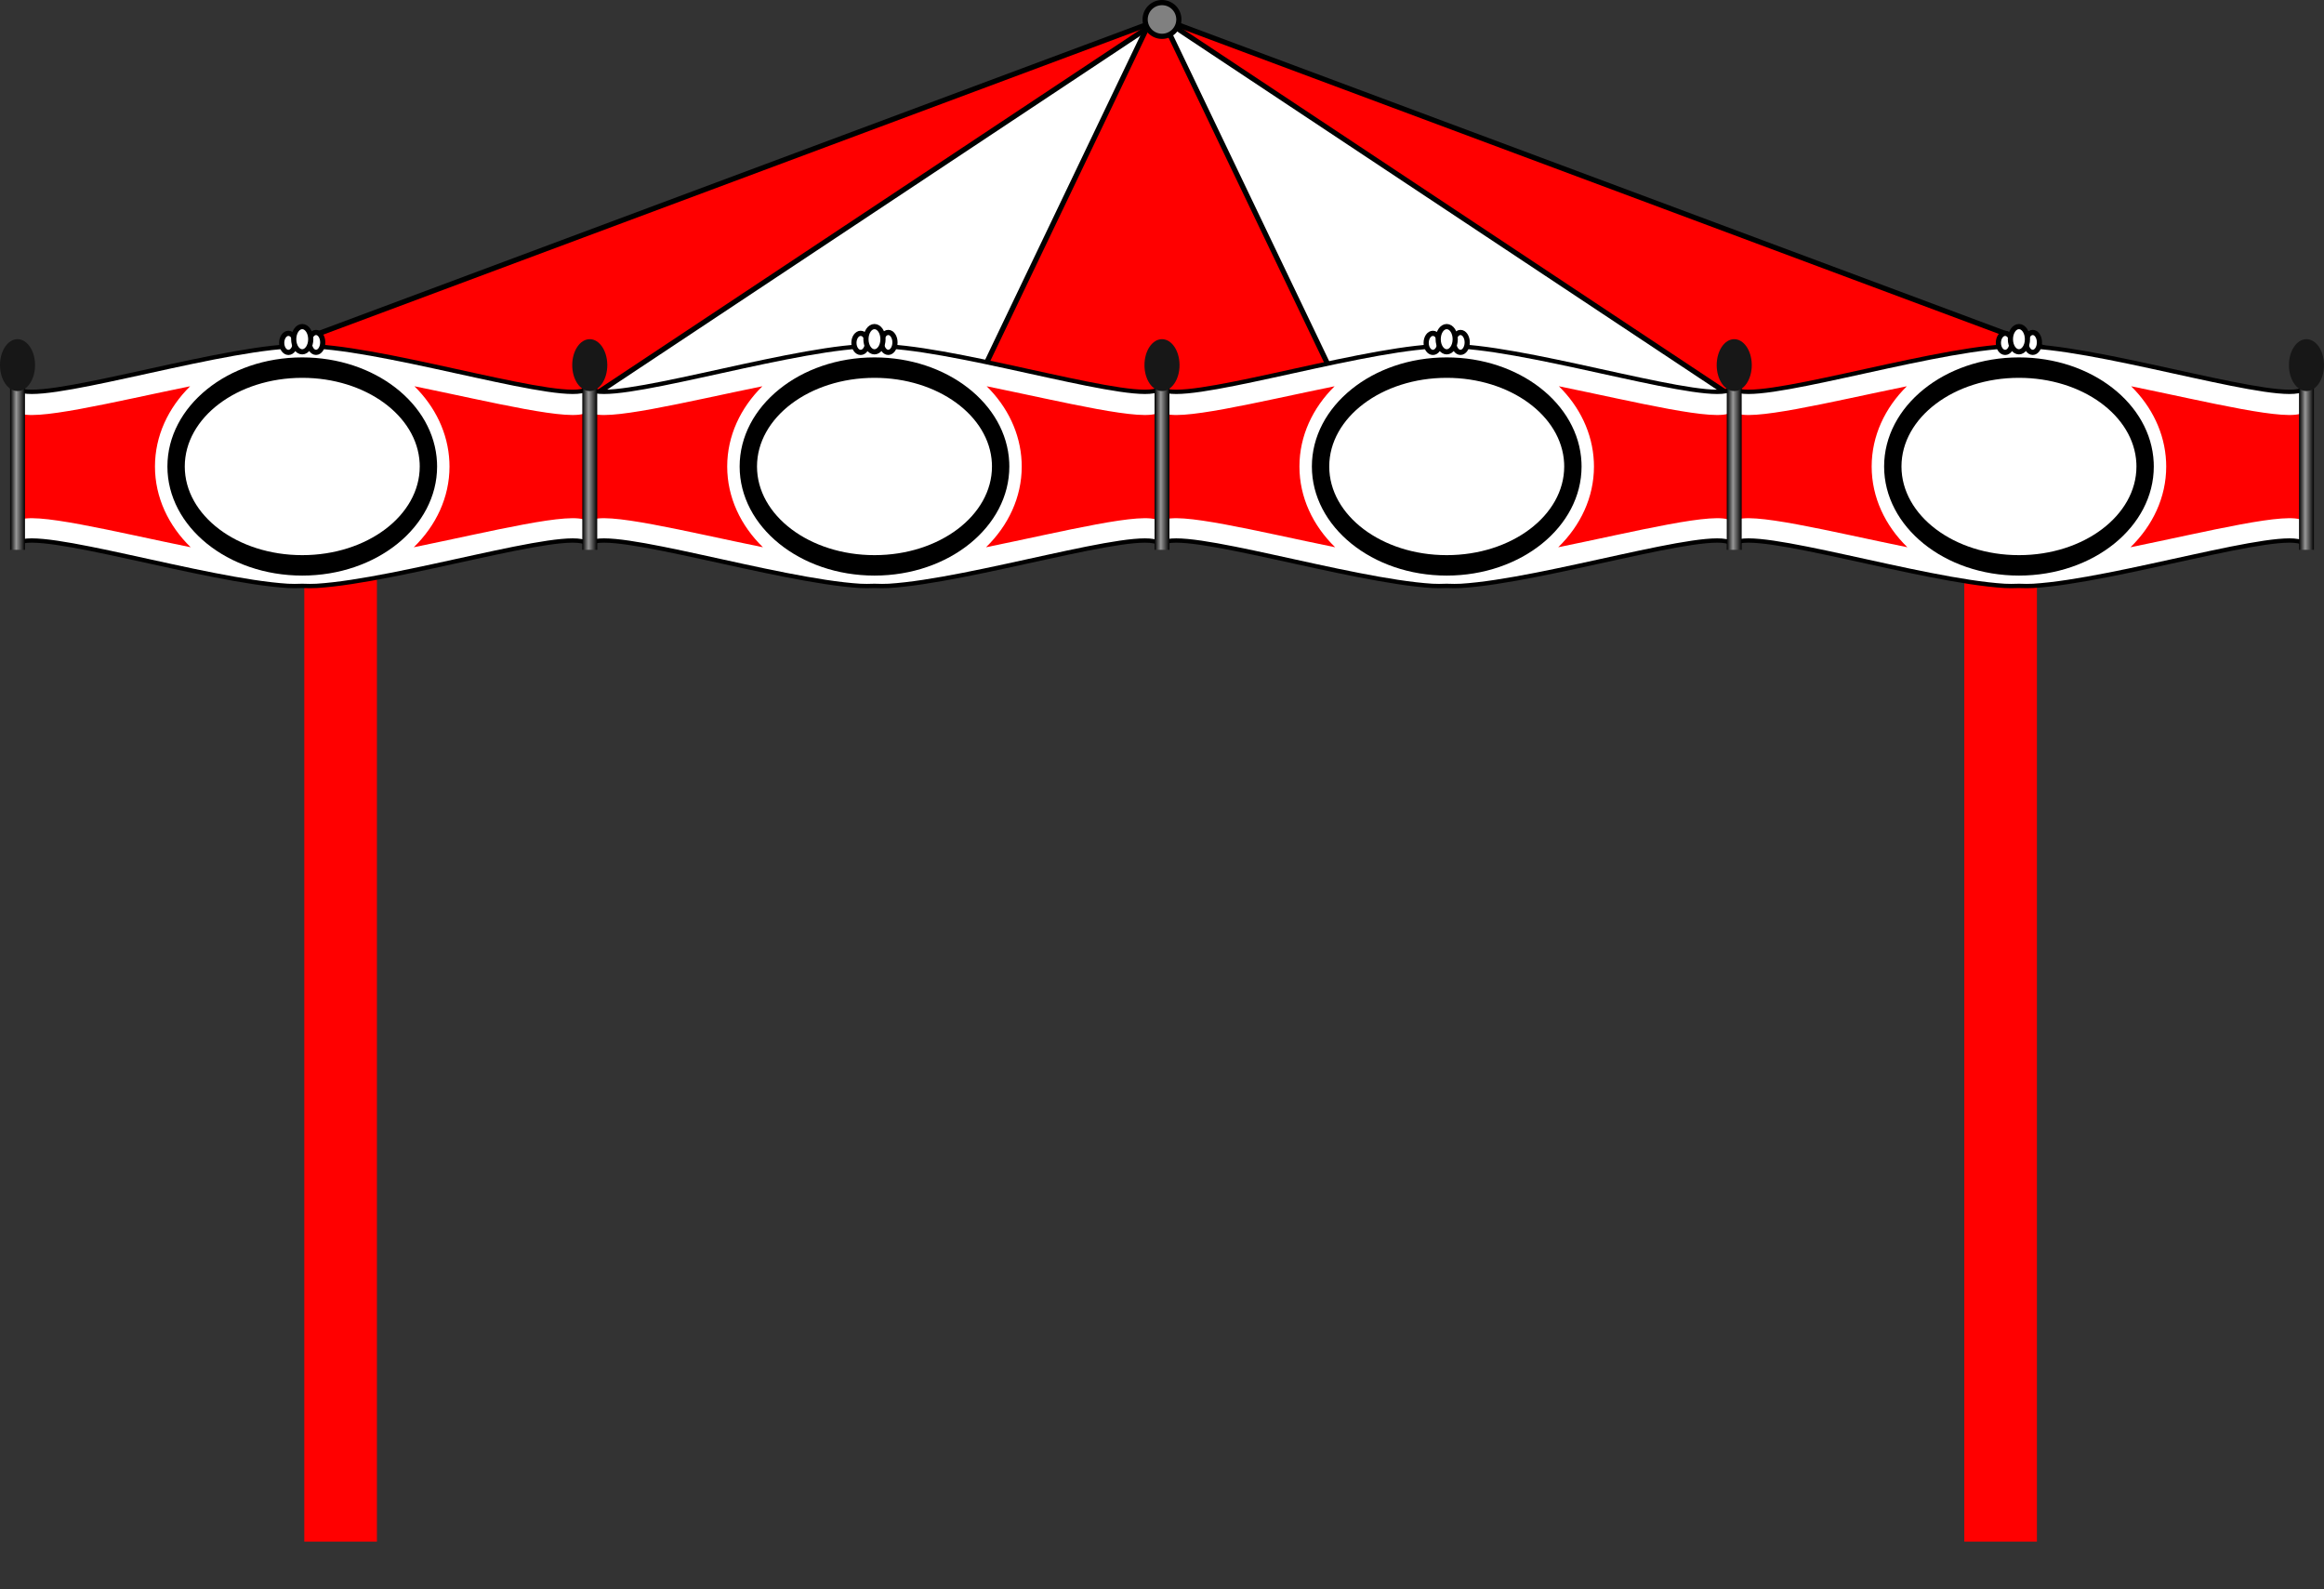
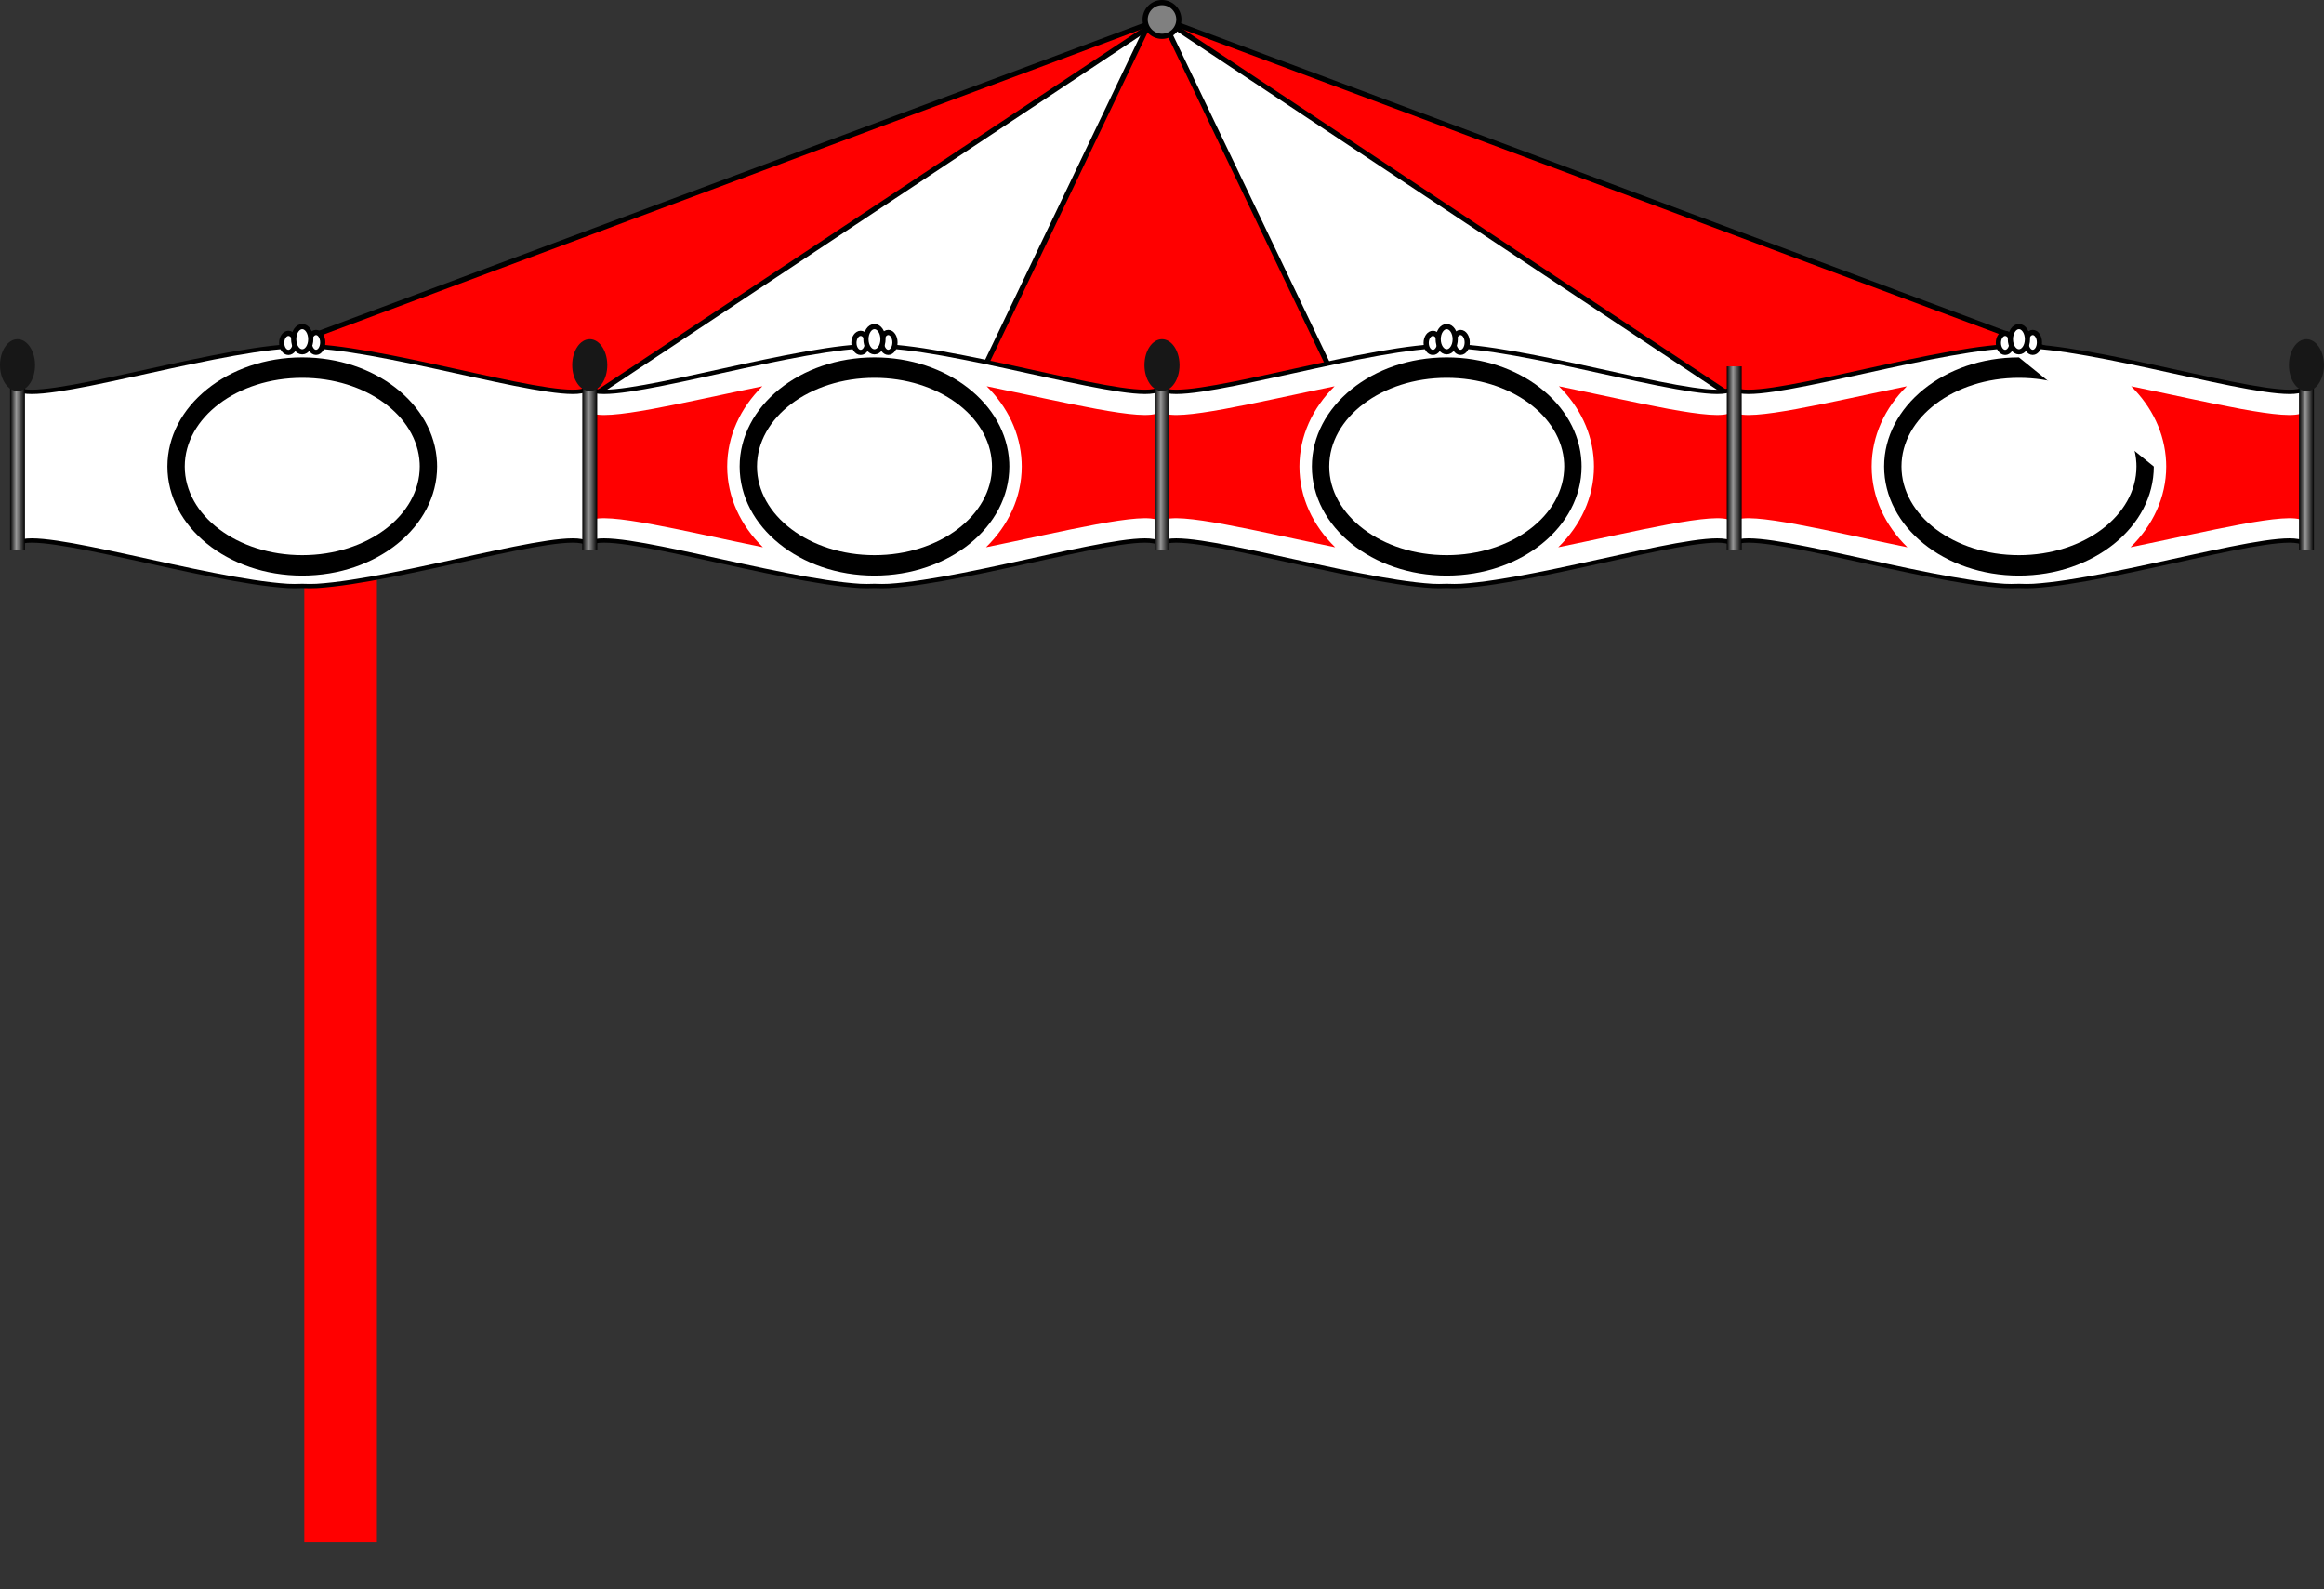
<svg xmlns="http://www.w3.org/2000/svg" xmlns:xlink="http://www.w3.org/1999/xlink" height="306.337" width="448">
  <rect width="100%" height="100%" fill="#333333" stroke="none" />
  <title>red and white carousel</title>
  <defs>
    <linearGradient id="linearGradient3926-7-0">
      <stop offset="0" id="stop3928-1-8" stop-color="#000000" />
      <stop id="stop3952-2-92" offset="0.417" stop-color="#989898" />
      <stop offset="1" id="stop3930-6-82" stop-color="#000000" />
    </linearGradient>
    <linearGradient id="linearGradient4375-5-7-4">
      <stop offset="0" id="stop4377-5-2-4" stop-color="#919191" />
      <stop offset="1" id="stop4379-2-5-1" stop-color="#171717" />
    </linearGradient>
    <radialGradient xlink:href="#linearGradient4375-5-7-4" id="radialGradient3747" cx="494.75" cy="-13.138" fx="494.75" fy="-13.138" r="5" gradientUnits="userSpaceOnUse" gradientTransform="matrix(0.457,0,0,1,-218.912,546.208)" />
    <radialGradient xlink:href="#linearGradient4375-5-7-4" id="radialGradient3749" cx="494.75" cy="-13.138" fx="494.75" fy="-13.138" r="5" gradientUnits="userSpaceOnUse" gradientTransform="matrix(0.457,0,0,1,-34.041,546.208)" />
    <radialGradient xlink:href="#linearGradient4375-5-7-4" id="radialGradient3751" cx="494.75" cy="-13.138" fx="494.75" fy="-13.138" r="5" gradientUnits="userSpaceOnUse" gradientTransform="matrix(0.457,0,0,1,335.701,546.208)" />
    <radialGradient xlink:href="#linearGradient4375-5-7-4" id="radialGradient3753" cx="494.75" cy="-13.138" fx="494.75" fy="-13.138" r="5" gradientUnits="userSpaceOnUse" gradientTransform="matrix(0.457,0,0,1,150.83,546.208)" />
    <radialGradient xlink:href="#linearGradient4375-5-7-4" id="radialGradient3757" cx="494.75" cy="-13.138" fx="494.75" fy="-13.138" r="5" gradientUnits="userSpaceOnUse" gradientTransform="matrix(0.457,0,0,1,-403.783,546.208)" />
    <linearGradient xlink:href="#linearGradient3926-7-0" id="linearGradient3765" x1="0" y1="0.5" x2="1" y2="0.5" />
    <linearGradient xlink:href="#linearGradient3926-7-0" id="linearGradient3767" x1="-0.001" y1="0.5" x2="1" y2="0.5" />
    <linearGradient xlink:href="#linearGradient3926-7-0" id="linearGradient3769" x1="-0" y1="0.5" x2="1" y2="0.5" />
    <linearGradient xlink:href="#linearGradient3926-7-0" id="linearGradient3771" x1="0" y1="0.5" x2="1.001" y2="0.5" />
    <linearGradient xlink:href="#linearGradient3926-7-0" id="linearGradient3773" x1="-0" y1="0.5" x2="1" y2="0.5" />
  </defs>
  <g>
    <title>Layer 1</title>
    <g id="layer1">
      <rect id="rect5540" width="14" height="192" x="58.659" y="105.125" fill="#ff0000" />
-       <rect id="rect5540-5" width="14" height="192" x="378.659" y="105.125" fill="#ff0000" />
      <path d="m224,3.638l-219.125,81.75l219.125,4.625l219.125,-4.625l-219.125,-81.75z" id="path5440-8" stroke-miterlimit="4" stroke="#000000" fill="#ff0000" />
      <path d="m224,3.529l-123.52,81.956l123.52,4.637l123.52,-4.637l-123.52,-81.956z" id="path5440" stroke-miterlimit="4" stroke="#000000" fill="#ffffff" />
      <path d="m223,1.386l-39.377,82.228l39.377,4.652l39.377,-4.652l-39.377,-82.228z" id="path5440-2" stroke-miterlimit="4" stroke="#000000" fill="#ff0000" />
      <path d="m57.924,66.682c-0.842,0.008 -1.657,0.048 -2.429,0.096c-16.04,0.993 -48.215,11.128 -52.041,8.22l0,29.7c3.826,-2.908 36.001,7.226 52.041,8.22c0.786,0.049 1.741,0.037 2.767,0c1.026,0.037 1.981,0.049 2.767,0c16.04,-0.993 48.215,-11.128 52.042,-8.22l0,-29.7c-3.826,2.908 -36.001,-7.226 -52.042,-8.22c-0.769,-0.048 -1.59,-0.088 -2.429,-0.096c-0.228,-0.002 -0.444,-0.003 -0.676,0z" id="rect4113-6" stroke-width="0.833" stroke="#000000" fill="#ffffff" />
      <path id="path4111-6-7" d="m84.26,89.908c0,11.612 -11.638,21.025 -25.994,21.025c-14.356,0 -25.994,-9.413 -25.994,-21.025c0,-11.612 11.638,-21.025 25.994,-21.025c13.968,0 25.439,8.929 25.975,20.218" fill="#000000" />
      <path id="path4111-8" d="m80.914,89.908c0,9.437 -10.14,17.087 -22.648,17.087c-12.508,0 -22.648,-7.65 -22.648,-17.087c0,-9.437 10.14,-17.087 22.648,-17.087c12.17,0 22.165,7.256 22.632,16.431" fill="#ffffff" />
      <path d="m168.234,66.682c-0.842,0.008 -1.657,0.048 -2.429,0.096c-16.04,0.993 -48.215,11.128 -52.042,8.22l0,29.7c3.826,-2.908 36.001,7.226 52.042,8.22c0.785,0.049 1.741,0.037 2.767,0c1.026,0.037 1.981,0.049 2.767,0c16.04,-0.993 48.215,-11.128 52.042,-8.22l0,-29.7c-3.826,2.908 -36.001,-7.226 -52.042,-8.22c-0.769,-0.048 -1.59,-0.088 -2.429,-0.096c-0.228,-0.002 -0.444,-0.003 -0.676,0z" id="rect4113-5" stroke-width="0.833" stroke="#000000" fill="#ffffff" />
      <path id="path4253-6-6" d="m56.904,66.082c0,1.014 -0.583,1.837 -1.301,1.837c-0.719,0 -1.301,-0.822 -1.301,-1.837c0,-1.014 0.583,-1.837 1.301,-1.837c0.719,0 1.301,0.822 1.301,1.837z" stroke-dashoffset="0" stroke-miterlimit="4" stroke="#000000" fill="#ffffff" />
      <path id="path4253-4-0" d="m62.216,65.993c0,1.059 -0.58,1.918 -1.296,1.918c-0.716,0 -1.296,-0.858 -1.296,-1.918c0,-1.059 0.58,-1.918 1.296,-1.918c0.716,0 1.296,0.859 1.296,1.918z" stroke-dashoffset="0" stroke-miterlimit="4" stroke="#000000" fill="#ffffff" />
      <path id="path4253-9" d="m59.904,65.375c0,1.342 -0.736,2.431 -1.643,2.431c-0.907,0 -1.643,-1.088 -1.643,-2.431c0,-1.342 0.736,-2.431 1.643,-2.431c0.907,0 1.643,1.088 1.643,2.431z" stroke-dashoffset="0" stroke-miterlimit="4" stroke="#000000" fill="#ffffff" />
      <path d="m146.963,74.444c-14.855,3.028 -30.598,6.96 -33.204,5.031l0,20.907c2.613,-1.933 18.423,2.063 33.31,5.093c-4.285,-4.177 -6.886,-9.614 -6.886,-15.562c0,-5.899 2.56,-11.305 6.78,-15.469zm43.238,0c3.995,3.94 6.485,9.007 6.738,14.563l0.021,0.906c0,5.951 -2.597,11.384 -6.886,15.562c14.89,-3.031 30.697,-7.027 33.311,-5.093l0,-20.907c-2.607,1.928 -18.331,-2.003 -33.184,-5.031l0,0z" id="rect4113-3-5" fill="#ff0000" />
-       <path d="m36.653,74.444c-14.855,3.028 -30.598,6.96 -33.204,5.031l0,20.907c2.613,-1.933 18.423,2.063 33.31,5.093c-4.285,-4.177 -6.886,-9.614 -6.886,-15.562c0,-5.899 2.559,-11.305 6.78,-15.469zm43.238,0c3.994,3.94 6.484,9.007 6.738,14.563l0.021,0.906c0,5.951 -2.597,11.384 -6.886,15.562c14.89,-3.031 30.697,-7.027 33.31,-5.093l0,-20.907c-2.606,1.928 -18.33,-2.003 -33.183,-5.031l0,0z" id="rect4113-3-7" fill="#ff0000" />
      <rect id="rect4208-7" width="2.868" height="35.355" x="112.256" y="70.613" fill="url(#linearGradient3767)" />
      <path id="path4210-8" d="m117.069,70.369c0,2.761 -1.513,5 -3.38,5c-1.866,0 -3.38,-2.239 -3.38,-5c0,-2.761 1.513,-5 3.38,-5c1.816,0 3.307,2.123 3.377,4.808" fill="url(#radialGradient3747)" />
      <rect id="rect4208" width="2.868" height="35.355" x="1.946" y="70.613" fill="url(#linearGradient3765)" />
      <path id="path4210" d="m6.759,70.369c0,2.761 -1.513,5 -3.38,5c-1.867,0 -3.38,-2.239 -3.38,-5c0,-2.761 1.513,-5 3.38,-5c1.816,0 3.307,2.123 3.377,4.808" fill="url(#radialGradient3757)" />
      <path id="path4111-6-1" d="m194.57,89.908c0,11.612 -11.638,21.025 -25.994,21.025c-14.356,0 -25.994,-9.413 -25.994,-21.025c0,-11.612 11.638,-21.025 25.994,-21.025c13.968,0 25.439,8.929 25.975,20.218" fill="#000000" />
      <path id="path4111-5" d="m191.224,89.908c0,9.437 -10.14,17.087 -22.648,17.087c-12.508,0 -22.648,-7.65 -22.648,-17.087c0,-9.437 10.14,-17.087 22.648,-17.087c12.17,0 22.165,7.256 22.632,16.431" fill="#ffffff" />
      <path d="m278.544,66.682c-0.843,0.008 -1.657,0.048 -2.429,0.096c-16.04,0.993 -48.215,11.128 -52.042,8.22l0,29.7c3.826,-2.908 36.001,7.226 52.042,8.22c0.785,0.049 1.74,0.037 2.767,0c1.026,0.037 1.981,0.049 2.767,0c16.04,-0.993 48.215,-11.128 52.042,-8.22l0,-29.7c-3.826,2.908 -36.001,-7.226 -52.042,-8.22c-0.769,-0.048 -1.59,-0.088 -2.429,-0.096c-0.227,-0.002 -0.444,-0.003 -0.676,0z" id="rect4113-6-4" stroke-width="0.833" stroke="#000000" fill="#ffffff" />
      <path id="path4253-6-5" d="m167.214,66.082c0,1.014 -0.583,1.837 -1.301,1.837c-0.719,0 -1.301,-0.822 -1.301,-1.837c0,-1.014 0.583,-1.837 1.301,-1.837c0.719,0 1.301,0.822 1.301,1.837z" stroke-dashoffset="0" stroke-miterlimit="4" stroke="#000000" fill="#ffffff" />
      <path id="path4253-4-4" d="m172.526,65.993c0,1.059 -0.58,1.918 -1.296,1.918c-0.716,0 -1.296,-0.858 -1.296,-1.918c0,-1.059 0.58,-1.918 1.296,-1.918c0.716,0 1.296,0.859 1.296,1.918z" stroke-dashoffset="0" stroke-miterlimit="4" stroke="#000000" fill="#ffffff" />
      <path id="path4253-7" d="m170.215,65.375c0,1.342 -0.736,2.431 -1.643,2.431c-0.907,0 -1.643,-1.088 -1.643,-2.431c0,-1.342 0.736,-2.431 1.643,-2.431c0.907,0 1.643,1.088 1.643,2.431z" stroke-dashoffset="0" stroke-miterlimit="4" stroke="#000000" fill="#ffffff" />
      <path d="m257.274,74.444c-14.856,3.028 -30.598,6.96 -33.205,5.031l0,20.907c2.613,-1.933 18.423,2.063 33.31,5.093c-4.285,-4.177 -6.886,-9.614 -6.886,-15.562c0,-5.899 2.56,-11.305 6.781,-15.469zm43.237,0c3.995,3.94 6.485,9.007 6.738,14.563l0.021,0.906c0,5.951 -2.597,11.384 -6.885,15.562c14.89,-3.031 30.696,-7.027 33.31,-5.093l0,-20.907c-2.606,1.928 -18.331,-2.003 -33.184,-5.031l0,0z" id="rect4113-3-7-1" fill="#ff0000" />
      <rect id="rect4208-5" width="2.868" height="35.355" x="222.566" y="70.613" fill="url(#linearGradient3769)" />
      <path id="path4210-84" d="m227.38,70.369c0,2.761 -1.513,5 -3.38,5c-1.866,0 -3.38,-2.239 -3.38,-5c0,-2.761 1.513,-5 3.38,-5c1.816,0 3.307,2.123 3.377,4.808" fill="url(#radialGradient3749)" />
      <path id="path4111-6-7-9" d="m304.88,89.908c0,11.612 -11.638,21.025 -25.994,21.025c-14.356,0 -25.994,-9.413 -25.994,-21.025c0,-11.612 11.638,-21.025 25.994,-21.025c13.968,0 25.439,8.929 25.975,20.218" fill="#000000" />
      <path id="path4111-8-9" d="m301.535,89.908c0,9.437 -10.14,17.087 -22.648,17.087c-12.508,0 -22.648,-7.65 -22.648,-17.087c0,-9.437 10.14,-17.087 22.648,-17.087c12.17,0 22.165,7.256 22.632,16.431" fill="#ffffff" />
      <path d="m388.854,66.682c-0.842,0.008 -1.657,0.048 -2.429,0.096c-16.04,0.993 -48.215,11.128 -52.042,8.22l0,29.7c3.826,-2.908 36.001,7.226 52.042,8.22c0.786,0.049 1.74,0.037 2.767,0c1.026,0.037 1.981,0.049 2.767,0c16.04,-0.993 48.215,-11.128 52.042,-8.22l0,-29.7c-3.826,2.908 -36.001,-7.226 -52.042,-8.22c-0.769,-0.048 -1.59,-0.088 -2.429,-0.096c-0.227,-0.002 -0.444,-0.003 -0.676,0z" id="rect4113-6-4-5" stroke-width="0.833" stroke="#000000" fill="#ffffff" />
      <path id="path4253-6-6-3" d="m277.525,66.082c0,1.014 -0.583,1.837 -1.301,1.837c-0.719,0 -1.301,-0.822 -1.301,-1.837c0,-1.014 0.583,-1.837 1.301,-1.837c0.719,0 1.301,0.822 1.301,1.837z" stroke-dashoffset="0" stroke-miterlimit="4" stroke="#000000" fill="#ffffff" />
      <path id="path4253-4-0-5" d="m282.837,65.993c0,1.059 -0.58,1.918 -1.296,1.918c-0.716,0 -1.296,-0.858 -1.296,-1.918c0,-1.059 0.58,-1.918 1.296,-1.918c0.716,0 1.296,0.859 1.296,1.918z" stroke-dashoffset="0" stroke-miterlimit="4" stroke="#000000" fill="#ffffff" />
      <path id="path4253-9-0" d="m280.525,65.375c0,1.342 -0.736,2.431 -1.643,2.431c-0.907,0 -1.643,-1.088 -1.643,-2.431c0,-1.342 0.736,-2.431 1.643,-2.431c0.907,0 1.643,1.088 1.643,2.431z" stroke-dashoffset="0" stroke-miterlimit="4" stroke="#000000" fill="#ffffff" />
      <path d="m367.584,74.444c-14.856,3.028 -30.598,6.96 -33.205,5.031l0,20.907c2.613,-1.933 18.424,2.063 33.31,5.093c-4.285,-4.177 -6.886,-9.614 -6.886,-15.562c0,-5.899 2.56,-11.305 6.781,-15.469zm43.238,0c3.994,3.94 6.484,9.007 6.738,14.563l0.021,0.906c0,5.951 -2.597,11.384 -6.886,15.562c14.89,-3.031 30.696,-7.027 33.31,-5.093l0,-20.907c-2.606,1.928 -18.331,-2.003 -33.184,-5.031l0.001,0z" id="rect4113-3-7-1-5" fill="#ff0000" />
      <rect id="rect4208-7-0" width="2.868" height="35.355" x="332.876" y="70.613" fill="url(#linearGradient3771)" />
-       <path id="path4210-8-3" d="m337.69,70.369c0,2.761 -1.513,5 -3.38,5c-1.867,0 -3.38,-2.239 -3.38,-5c0,-2.761 1.513,-5 3.38,-5c1.816,0 3.307,2.123 3.377,4.808" fill="url(#radialGradient3753)" />
-       <path id="path4111-6-7-9-7" d="m415.19,89.908c0,11.612 -11.638,21.025 -25.994,21.025c-14.356,0 -25.994,-9.413 -25.994,-21.025c0,-11.612 11.638,-21.025 25.994,-21.025c13.968,0 25.439,8.929 25.975,20.218" fill="#000000" />
+       <path id="path4111-6-7-9-7" d="m415.19,89.908c0,11.612 -11.638,21.025 -25.994,21.025c-14.356,0 -25.994,-9.413 -25.994,-21.025c0,-11.612 11.638,-21.025 25.994,-21.025" fill="#000000" />
      <path id="path4111-8-9-4" d="m411.845,89.908c0,9.437 -10.14,17.087 -22.648,17.087c-12.508,0 -22.648,-7.65 -22.648,-17.087c0,-9.437 10.14,-17.087 22.648,-17.087c12.17,0 22.165,7.256 22.632,16.431" fill="#ffffff" />
      <rect id="rect4208-7-0-7" width="2.868" height="35.355" x="443.187" y="70.613" fill="url(#linearGradient3773)" />
      <path id="path4210-8-3-3" d="m448,70.369c0,2.761 -1.513,5 -3.38,5c-1.866,0 -3.38,-2.239 -3.38,-5c0,-2.761 1.513,-5 3.38,-5c1.816,0 3.307,2.123 3.377,4.808" fill="url(#radialGradient3751)" />
      <path id="path4253-6-6-3-0" d="m387.835,66.082c0,1.014 -0.583,1.837 -1.301,1.837c-0.719,0 -1.301,-0.822 -1.301,-1.837c0,-1.014 0.583,-1.837 1.301,-1.837c0.719,0 1.301,0.822 1.301,1.837z" stroke-dashoffset="0" stroke-miterlimit="4" stroke="#000000" fill="#ffffff" />
      <path id="path4253-4-0-5-8" d="m393.147,65.993c0,1.059 -0.58,1.918 -1.296,1.918c-0.716,0 -1.296,-0.858 -1.296,-1.918c0,-1.059 0.58,-1.918 1.296,-1.918c0.716,0 1.296,0.859 1.296,1.918z" stroke-dashoffset="0" stroke-miterlimit="4" stroke="#000000" fill="#ffffff" />
      <path id="path4253-9-0-8" d="m390.835,65.375c0,1.342 -0.736,2.431 -1.643,2.431c-0.907,0 -1.643,-1.088 -1.643,-2.431c0,-1.342 0.736,-2.431 1.643,-2.431c0.907,0 1.643,1.088 1.643,2.431z" stroke-dashoffset="0" stroke-miterlimit="4" stroke="#000000" fill="#ffffff" />
      <path id="path5883" d="m227.25,3.75c0,1.795 -1.455,3.25 -3.25,3.25c-1.795,0 -3.25,-1.455 -3.25,-3.25c0,-1.795 1.455,-3.25 3.25,-3.25c1.746,0 3.181,1.38 3.248,3.125" stroke-dashoffset="0" stroke-miterlimit="4" stroke-linejoin="round" stroke-linecap="round" stroke="#000000" fill="#808080" />
    </g>
  </g>
</svg>